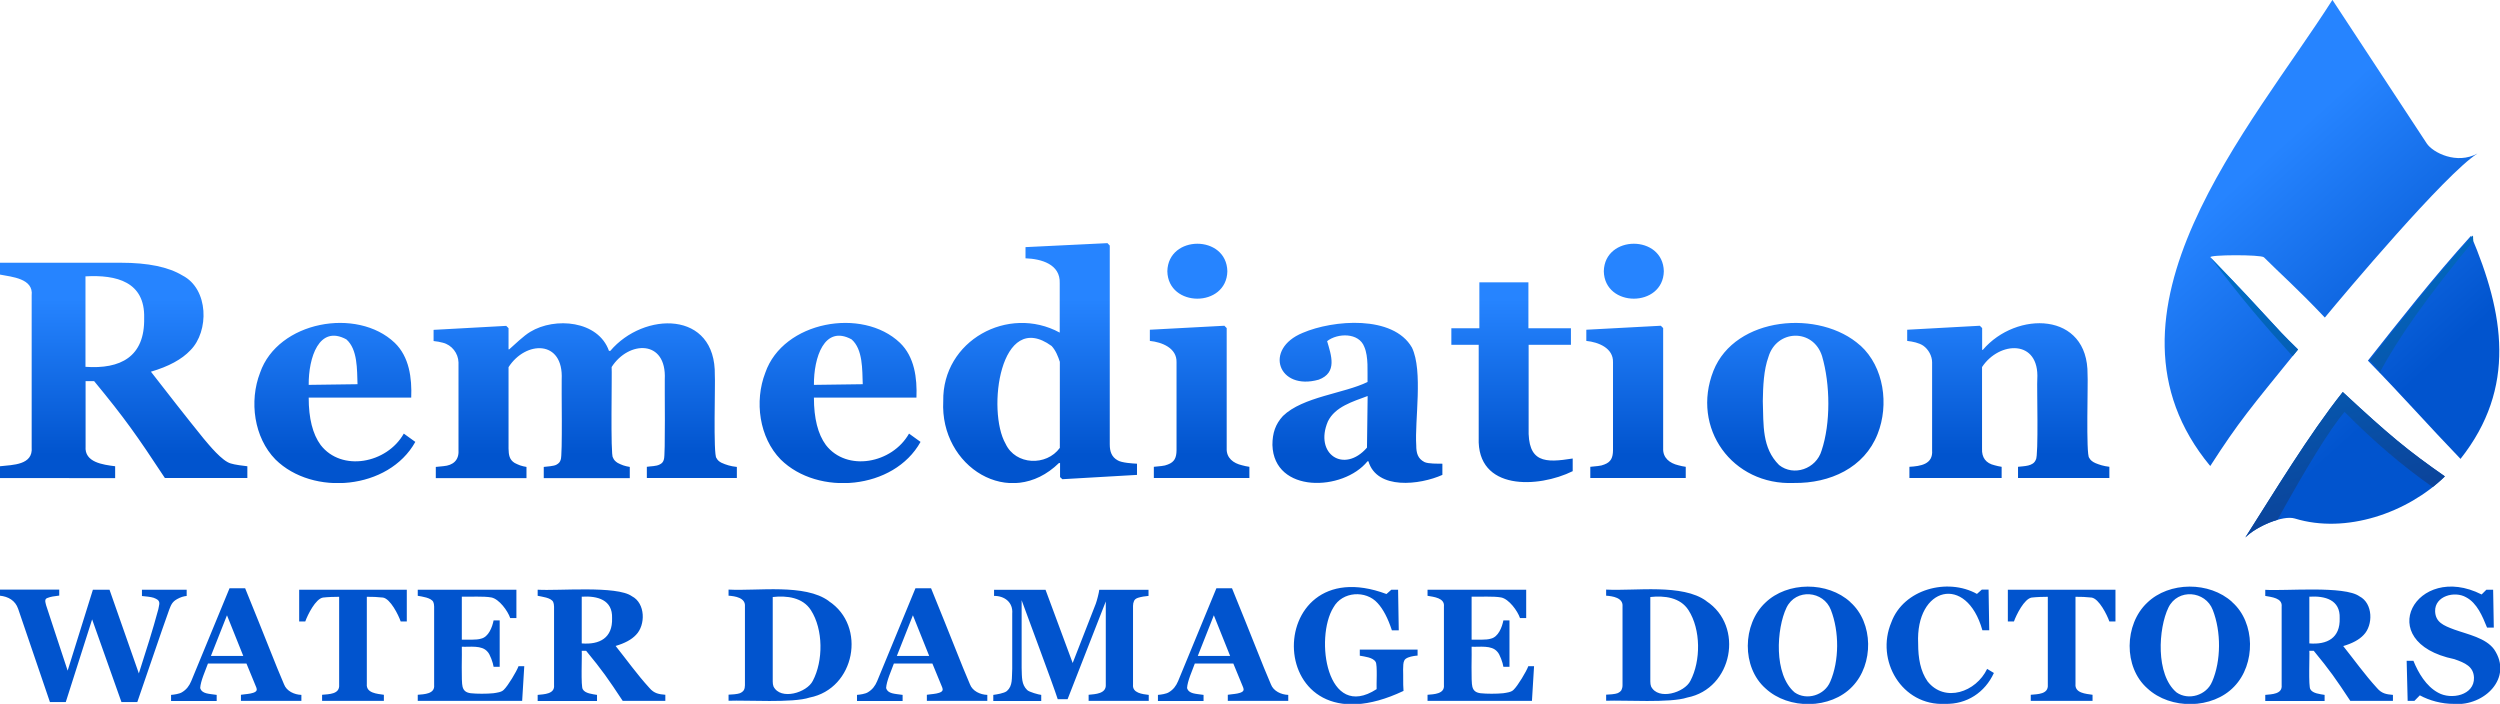
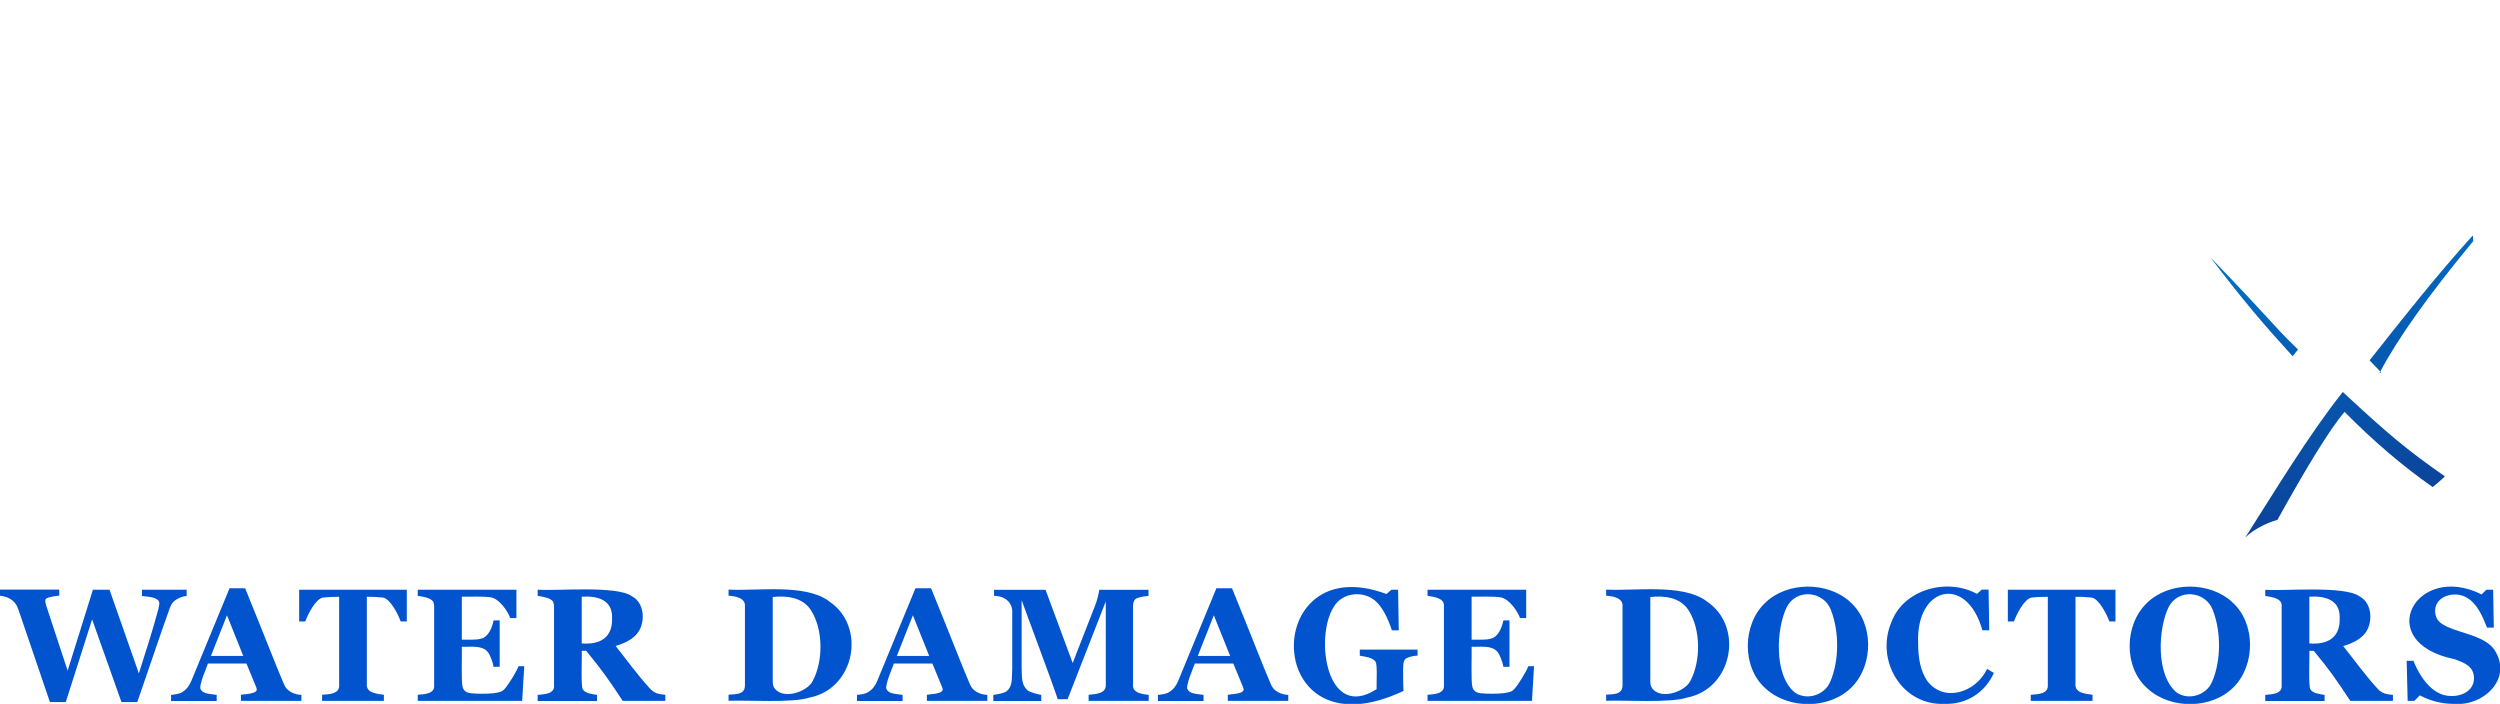
<svg xmlns="http://www.w3.org/2000/svg" id="a" data-name="Layer 1" viewBox="0 0 225.79 63.57">
  <defs>
    <clipPath id="b">
-       <path d="M190.51,43.17h-8.25v-1.01c.53-.07,1.39-.03,1.61-.65.26-.3.08-6.75.13-7.26.21-3.63-3.44-3.45-4.99-1.1v7.36c-.04.82.35,1.33,1.13,1.51.22.06.43.11.64.14v1.01h-8.33v-1.01c1-.06,2.15-.22,2.05-1.49,0,0,0-7.95,0-7.95,0-.57-.33-1.17-.8-1.5-.39-.26-.94-.37-1.45-.43v-1.01l6.56-.36.21.21v1.97h.06c3.02-3.55,9.53-3.47,9.46,2.23.06.46-.16,7.3.15,7.52.1.2.29.36.57.48.15.06.33.13.54.19.21.06.46.11.73.14v1.01ZM164.52,40.69c.82-2.45.79-5.97.04-8.53-.8-2.52-4.1-2.41-4.84.07-.43,1.18-.49,2.67-.51,4,.07,2.19-.08,4.23,1.47,5.77,1.31,1.05,3.35.36,3.84-1.31ZM168.03,31.21c2.13,1.94,2.59,5.35,1.55,7.98-1.2,3.06-4.3,4.47-7.55,4.43-5.58.24-9.32-4.96-7.28-10.13,1.96-4.93,9.61-5.58,13.27-2.28ZM150.27,24.5c-.07,3.3-5.35,3.3-5.42,0,.07-3.31,5.35-3.32,5.42,0ZM152.24,43.17h-8.61v-1.01c.23-.02.46-.04.69-.07.22-.02.42-.07.58-.14.61-.23.77-.63.78-1.28,0,0,0-7.95,0-7.95.04-1.29-1.32-1.82-2.41-1.93v-1.01l6.73-.36.21.21v10.86c-.04.87.6,1.35,1.37,1.53.22.06.44.11.67.14v1.01ZM142.05,42.55c-3.12,1.54-8.68,1.8-8.5-3.02,0,0,0-8.39,0-8.39h-2.47v-1.49h2.53v-4.15h4.43v4.15h3.84v1.49h-3.82v7.5c-.1,3.18,1.48,3.17,3.98,2.77v1.14ZM123.51,35.77c-1.33.5-2.93.96-3.58,2.29-1.25,2.94,1.45,4.75,3.53,2.37l.06-4.65ZM130.27,42.89c-2.03.91-5.91,1.38-6.68-1.23h-.08c-2.2,2.72-8.46,2.93-8.59-1.47,0-1.08.27-1.88.95-2.62,1.79-1.74,5.52-2.03,7.64-3.07-.02-.94.1-2.27-.29-3.17-.49-1.31-2.42-1.26-3.36-.52.37,1.27.95,2.85-.76,3.48-3.65,1.03-5.01-2.77-1.44-4.23,2.75-1.18,8.17-1.62,9.86,1.33,1.02,2.11.24,6.62.39,8.83,0,.71.14,1.2.74,1.51.36.17,1.19.14,1.62.15v1.01ZM110.85,24.5c-.07,3.3-5.35,3.3-5.42,0,.07-3.31,5.35-3.32,5.42,0ZM112.82,43.17h-8.61v-1.01c.23-.02.46-.04.69-.07.22-.02.42-.07.58-.14.61-.23.77-.63.78-1.28,0,0,0-7.95,0-7.95.04-1.29-1.32-1.82-2.41-1.93v-1.01l6.73-.36.21.21v10.86c-.04.87.6,1.35,1.38,1.53.22.06.44.11.67.14v1.01ZM95.72,40.45v-7.77c-.15-.47-.37-1.03-.74-1.43-4.66-3.39-5.87,5.86-4.16,8.83.9,1.94,3.69,2.04,4.9.37ZM102.7,42.89l-6.75.39-.21-.19v-1.26l-.09-.02c-4.43,4.33-10.77.35-10.46-5.58-.09-5.47,5.87-8.72,10.52-6.19v-4.46c.07-1.72-1.67-2.2-3.09-2.25v-1.01l7.4-.36.21.22v17.96c0,.64.17,1.14.72,1.44.36.22,1.33.28,1.74.3v1.01ZM77.92,34.7c-.05-1.32.02-3.15-1.01-4.05-2.47-1.34-3.42,1.66-3.4,4.11l4.41-.06ZM83.14,39.91c-2.41,4.33-9.26,4.92-12.63,1.59-1.94-1.98-2.39-5.26-1.39-7.84,1.61-4.65,8.76-5.94,12.16-2.7,1.32,1.27,1.56,3.19,1.49,4.95h-9.26c0,1.88.36,3.3,1.08,4.28,1.89,2.45,5.99,1.67,7.51-1.03l1.04.75ZM66.56,43.17h-8.14v-1.01c.36-.06.85-.04,1.16-.21.2-.09.33-.24.38-.46.15-.29.06-6.74.08-7.23.18-3.62-3.27-3.5-4.8-1.11.05.41-.12,8.05.12,8.17.07.21.22.36.43.49.15.08.31.15.5.22.19.06.38.11.59.14v1.01h-7.77v-1.01c.28-.04.92-.06,1.16-.21.19-.1.32-.25.37-.44.18-.31.06-6.74.09-7.25.18-3.62-3.27-3.5-4.8-1.11v7.36c.01.57.08,1,.55,1.29.15.08.31.15.49.22.18.06.38.11.58.14v1.01h-8.19v-1.01c.24-.02.47-.04.7-.07.85-.07,1.4-.53,1.35-1.42,0,0,0-7.95,0-7.95-.02-.82-.6-1.58-1.42-1.78-.25-.07-.53-.12-.83-.15v-1.01l6.56-.36.21.21v1.91h.06c.5-.44,1.31-1.23,1.9-1.58,2.23-1.36,6.15-1.02,7.11,1.72h.12c3.02-3.57,9.55-3.68,9.44,2.2.06.48-.16,7.24.15,7.48.19.39.65.52,1.09.66.21.06.46.11.75.14v1.01ZM32.29,34.7c-.05-1.32.02-3.15-1.01-4.05-2.47-1.34-3.42,1.66-3.4,4.11l4.41-.06ZM37.51,39.91c-2.41,4.33-9.26,4.92-12.63,1.59-1.94-1.98-2.39-5.26-1.39-7.84,1.61-4.65,8.76-5.94,12.16-2.7,1.32,1.27,1.56,3.19,1.49,4.95h-9.26c0,1.88.36,3.3,1.08,4.28,1.89,2.45,5.99,1.67,7.51-1.03l1.04.75ZM13.02,28.71c.08-3.26-2.5-3.91-5.3-3.75v8.17c3.15.22,5.37-.89,5.3-4.41ZM22.34,43.17h-7.45c-2.55-3.87-3.59-5.35-6.39-8.75h-.77v5.9c-.12,1.44,1.57,1.65,2.67,1.79v1.07H0v-1.07c1.15-.13,3-.1,2.86-1.71,0,0,0-13.72,0-13.72.18-1.53-1.79-1.67-2.86-1.88v-1.07h10.92c2.44,0,4.29.38,5.56,1.15,2.38,1.22,2.42,5.04.72,6.75-.78.83-1.97,1.47-3.57,1.94,1.42,1.83,3.18,4.09,4.76,6.04.49.58,1.68,2.05,2.46,2.25.32.11,1.19.22,1.49.25v1.07Z" style="clip-rule: evenodd; fill: none;" />
-     </clipPath>
+       </clipPath>
    <linearGradient id="c" x1="95.25" y1="27.01" x2="95.25" y2="41.07" gradientUnits="userSpaceOnUse">
      <stop offset="0" stop-color="#2684ff" />
      <stop offset="1" stop-color="#0154ce" />
    </linearGradient>
    <clipPath id="d">
      <path d="M222.22,41.45c5.1-6.45,3.93-13.15.96-20.16-3.39,3.74-6.53,7.75-9.32,11.28,3.17,3.24,5.46,5.86,8.36,8.87M202.78,48.55c.98-1,3.42-2.05,4.48-1.72,4.62,1.42,10.18-.51,13.55-3.8-3.35-2.34-4.98-3.68-9.22-7.62-3.08,3.88-6.15,8.98-8.81,13.15ZM210.65,0c-7.29,11.45-22.44,28.33-11.03,42.09,2.61-4.05,3.57-5.15,7.93-10.53-2.62-2.55-2.05-2.26-7.91-8.32-.23-.24,4.58-.26,4.83,0,1.56,1.56,2.94,2.74,5.5,5.44,1.79-2.17,10.87-12.96,13.79-14.82-1.86,1.03-4.04-.07-4.59-.91l-8.51-12.95Z" style="clip-rule: evenodd; fill: none;" />
    </clipPath>
    <linearGradient id="e" x1="202.39" y1="16.29" x2="218.4" y2="34.14" gradientUnits="userSpaceOnUse">
      <stop offset="0" stop-color="#2684ff" />
      <stop offset="1" stop-color="#0154ce" />
    </linearGradient>
    <clipPath id="f">
      <path d="M204.3,47.5c.45-.23.9-.41,1.39-.55,2.52-4.55,4.66-8.11,6.06-9.75,2.6,2.63,5.25,4.9,7.96,6.79.33-.26.64-.53.94-.81h0s.11-.11.16-.16c-3.35-2.34-4.98-3.68-9.22-7.62-3.08,3.88-6.15,8.98-8.81,13.15.45-.45.96-.76,1.52-1.05M214.92,33.67c1.6-3.06,4.42-7.02,8.45-11.89h0s0-.01,0-.02h0s0-.01,0-.02h0s0,0,0,0h0s0,0,0,0h0s0-.02,0-.02h0s0-.01,0-.02h0s0,0,0,0h0s0,0,0,0h0s0-.02,0-.02h0s0-.01,0-.02h0s0,0,0,0h0s0-.02,0-.02h0s0-.02,0-.02h0s0-.02,0-.02h0s0-.03-.01-.04h0s0-.01,0-.02h0s0,0,0,0h0s0-.02,0-.02h0s0-.01,0-.02h0s0-.02,0-.02h0s0-.01,0-.02h0s0-.01,0-.02h0s0-.02,0-.02h0s0,0,0,0h0s0,0,0,0h0s0-.02,0-.02h0s0-.02,0-.02h0s-.01-.03-.02-.04h0s0-.02,0-.02h0s0-.02,0-.02h0s0-.02-.01-.03c-3.39,3.74-6.53,7.75-9.32,11.28.36.36.71.74,1.06,1.1ZM207.06,32.17c.16-.2.33-.4.49-.6-2.62-2.55-2.05-2.26-7.91-8.32,2.9,3.83,4.82,6.07,7.42,8.92Z" style="clip-rule: evenodd; fill: none;" />
    </clipPath>
    <linearGradient id="g" x1="207.58" y1="21.27" x2="214.3" y2="44.65" gradientUnits="userSpaceOnUse">
      <stop offset="0" stop-color="#0071c7" />
      <stop offset=".92" stop-color="#0a489f" />
      <stop offset="1" stop-color="#0b459c" />
    </linearGradient>
  </defs>
  <path d="M221.62,63.57c-1.08.01-2.21-.3-3.07-.77l-.49.5h-.61l-.09-3.62h.61c.44,1.09,1.15,2.3,2.23,2.88,1.18.67,3.29.24,3.24-1.36-.04-1-.8-1.33-1.78-1.67-7.46-1.54-3.44-8.83,2.47-5.84l.43-.43h.61l.06,3.42h-.61c-.41-1.01-.9-2.22-1.9-2.74-1.03-.59-2.82-.11-2.79,1.26.03,1,.76,1.3,1.73,1.66,1.22.44,2.84.75,3.6,1.79,1.73,2.57-.87,5.13-3.63,4.93M211.31,55.83c.06-1.66-1.32-2.03-2.74-1.94v4.22c1.6.13,2.8-.48,2.74-2.28ZM216.12,63.3h-3.85c-1.32-2-1.85-2.76-3.3-4.52h-.4c.04.3-.1,3.29.1,3.48.2.37.88.43,1.28.5v.55h-5.36v-.55c.58-.06,1.56-.06,1.48-.88,0,0,0-7.09,0-7.09.09-.79-.93-.86-1.48-.97v-.55c1.83.12,7.16-.39,8.51.59,1.23.63,1.25,2.6.37,3.49-.4.43-1.02.76-1.84,1,.96,1.2,1.95,2.59,3.05,3.79.44.52.88.57,1.44.62v.55ZM199.79,61.57c.82-1.9.82-4.53.06-6.48-.66-1.74-3.16-1.97-4.01-.21-.9,1.86-1.18,6.05.74,7.66,1.07.75,2.71.26,3.21-.98ZM201.6,54.38c2.11,1.86,2.13,5.62.18,7.63-1.95,2.05-5.75,2.11-7.84.16-2.17-1.91-2.09-5.78-.02-7.73,2-1.94,5.64-1.93,7.68-.07ZM191.06,56.13h-.55c-.21-.6-.93-2.05-1.6-2.16-.43-.05-1.03-.08-1.46-.07v7.87c-.08.83.93.89,1.54.98v.55h-5.58v-.55c.62-.06,1.61-.04,1.54-.91,0,0,0-7.94,0-7.94-.43,0-1.03.02-1.46.07-.67.11-1.38,1.55-1.6,2.16h-.55v-2.87h9.72v2.87ZM175.66,63.57c-3.89.19-6.3-3.92-4.84-7.37,1.1-2.99,5.07-4.04,7.73-2.56l.44-.39h.61l.06,3.67h-.62c-1.43-5.11-6.05-3.94-5.8,1.21,0,1.31.2,2.48.85,3.41,1.55,1.95,4.38.97,5.38-1.13l.61.37c-.81,1.76-2.44,2.84-4.42,2.79ZM165.3,61.57c.82-1.9.82-4.53.06-6.48-.66-1.74-3.16-1.97-4.01-.21-.9,1.87-1.18,6.05.74,7.66,1.07.75,2.71.26,3.21-.98ZM167.11,54.38c2.11,1.86,2.13,5.62.18,7.63-1.95,2.05-5.75,2.11-7.84.16-2.16-1.91-2.09-5.78-.02-7.73,2-1.94,5.64-1.93,7.68-.07ZM152.67,61.49c.95-1.8.95-4.64-.17-6.38-.74-1.16-2.18-1.33-3.45-1.19v7.63c0,.17.02.32.07.45.64,1.28,3.02.56,3.55-.51ZM154.11,54.29c3.44,2.25,2.38,7.91-1.73,8.71-1.5.51-5.72.22-7.32.29v-.55c.22,0,.84-.05,1.02-.13.17-.07.29-.17.36-.28.06-.12.1-.27.1-.44v-7.12c.07-.79-.91-.93-1.48-.97v-.55c2.64.14,6.89-.55,9.05,1.03ZM137.83,55.82h-.55c-.22-.65-1-1.72-1.7-1.86-.7-.13-1.95-.05-2.67-.07v3.88c.45-.01,1.33.05,1.74-.09.67-.15,1.01-1.03,1.13-1.65h.55v4.19h-.55c-.04-.32-.32-1.14-.55-1.36-.52-.62-1.59-.41-2.32-.45.03.52-.07,3.18.07,3.62.1.38.35.53.74.58.53.06,1.45.06,2.04,0,.32-.05.73-.09.94-.31.38-.36,1.16-1.66,1.33-2.13h.52l-.19,3.13h-9.43v-.55c.58-.05,1.56-.07,1.48-.88,0,0,0-7.09,0-7.09.09-.78-.92-.87-1.48-.97v-.55h8.91v2.56ZM128.02,59.21c-.15.01-.28.03-.39.05-.23.04-.72.15-.81.42-.16.29-.07,1.29-.09,1.62,0,.48,0,.64.03,1.1-12.87,6.1-13-13.04-1.54-8.75l.44-.39h.61l.06,3.67h-.62c-.36-1.1-.79-1.92-1.29-2.46-1.05-1.18-3.18-1.07-3.99.39-1.7,2.74-.62,10.31,3.9,7.38-.03-.32.09-2.21-.09-2.46-.24-.41-1-.48-1.43-.56v-.55h5.22v.55ZM111.1,59.24l-1.47-3.67-1.45,3.67h2.91ZM116.35,63.3h-5.46v-.55c.29-.07,1.55-.06,1.42-.54,0-.05-.03-.11-.06-.19l-.86-2.09h-3.48c-.23.65-.66,1.56-.7,2.21.16.54.78.51,1.49.62v.55h-4.12v-.55c.27-.02.76-.09.99-.24.4-.24.65-.57.83-1,1.19-2.89,2.21-5.36,3.46-8.39h1.41c.92,2.27,1.65,4.07,2.17,5.39.52,1.32.97,2.42,1.34,3.28.23.62.93.94,1.57.96v.55ZM103.75,63.3h-5.43v-.55c.61-.06,1.61-.09,1.55-.93,0,0,0-7.5,0-7.5l-3.45,8.83h-.89c-.44-1.38-2.73-7.46-3.26-8.94v6.11c.03.88-.02,1.49.5,2,.17.18,1.05.42,1.27.44v.55h-4.33v-.55c.28-.04.98-.14,1.23-.35.54-.48.43-1.14.48-2.01,0,0,0-4.98,0-4.98.09-1.03-.71-1.61-1.64-1.6v-.55h4.65l2.45,6.61,2.09-5.36c.1-.27.29-1,.31-1.25h4.45v.55c-.3.02-.66.08-.95.17-.18.06-.31.16-.36.29-.06.13-.09.28-.09.44v7.11c-.08.77.86.86,1.42.93v.55ZM83.92,59.24l-1.47-3.67-1.45,3.67h2.91ZM89.17,63.3h-5.46v-.55c.29-.07,1.55-.06,1.42-.54,0-.05-.03-.11-.06-.19l-.86-2.09h-3.48c-.23.65-.66,1.56-.7,2.21.16.54.78.51,1.49.62v.55h-4.12v-.55c.27-.02.76-.09.99-.24.4-.24.65-.57.83-1,1.19-2.89,2.21-5.36,3.46-8.39h1.41c.92,2.27,1.65,4.07,2.17,5.39.52,1.32.97,2.42,1.34,3.28.23.62.93.94,1.57.96v.55ZM73.41,61.49c.95-1.8.95-4.64-.17-6.38-.74-1.16-2.18-1.33-3.45-1.19v7.63c0,.17.02.32.07.45.64,1.28,3.02.56,3.55-.51ZM74.85,54.29c3.44,2.25,2.38,7.91-1.73,8.71-1.5.51-5.72.22-7.32.29v-.55c.22,0,.84-.05,1.02-.13.17-.07.29-.17.36-.28.07-.12.1-.27.1-.44v-7.12c.07-.79-.91-.93-1.48-.97v-.55c2.64.14,6.89-.55,9.05,1.03ZM55.28,55.83c.06-1.66-1.32-2.03-2.74-1.94v4.22c1.6.13,2.8-.48,2.74-2.28ZM60.09,63.3h-3.85c-1.32-2-1.85-2.76-3.3-4.52h-.4c.04.3-.1,3.29.1,3.48.2.37.88.43,1.28.5v.55h-5.36v-.55c.58-.06,1.56-.07,1.48-.88,0,0,0-7.09,0-7.09,0-.17-.03-.31-.08-.43-.21-.39-1.01-.46-1.4-.55v-.55c1.83.12,7.16-.39,8.51.59,1.23.63,1.25,2.6.37,3.49-.4.43-1.02.76-1.84,1,.96,1.2,1.95,2.59,3.05,3.79.44.52.88.57,1.44.62v.55ZM46.63,55.82h-.55c-.22-.65-1-1.72-1.7-1.86-.7-.13-1.95-.05-2.67-.07v3.88c.45-.01,1.33.05,1.74-.09.67-.15,1.01-1.03,1.13-1.65h.55v4.19h-.55c-.04-.32-.32-1.14-.55-1.36-.52-.62-1.59-.41-2.32-.45.03.52-.07,3.18.07,3.62.1.38.35.53.74.58.53.06,1.45.06,2.04,0,.32-.05.73-.09.94-.31.38-.36,1.16-1.66,1.33-2.13h.52l-.19,3.13h-9.43v-.55c.58-.05,1.56-.07,1.48-.88,0,0,0-7.09,0-7.09,0-.17-.03-.31-.08-.42-.2-.38-1.01-.48-1.4-.55v-.55h8.91v2.56ZM36.74,56.13h-.55c-.21-.6-.93-2.05-1.6-2.16-.43-.05-1.03-.08-1.46-.07v7.87c-.08.83.93.89,1.54.98v.55h-5.58v-.55c.62-.06,1.61-.04,1.54-.91,0,0,0-7.94,0-7.94-.43,0-1.03.02-1.46.07-.67.11-1.38,1.55-1.6,2.16h-.55v-2.87h9.72v2.87ZM21.97,59.24l-1.47-3.67-1.45,3.67h2.91ZM27.22,63.3h-5.46v-.55c.29-.07,1.55-.06,1.42-.54,0-.05-.03-.11-.06-.19l-.86-2.09h-3.48c-.23.65-.66,1.56-.7,2.21.16.54.78.51,1.49.62v.55h-4.12v-.55c.27-.02.76-.09.99-.24.4-.24.65-.57.83-1,1.19-2.89,2.21-5.36,3.46-8.39h1.41c.92,2.27,1.65,4.07,2.17,5.39.52,1.32.97,2.42,1.34,3.28.23.62.93.94,1.57.96v.55ZM16.88,53.82c-.15.01-.29.05-.44.09-.14.05-.29.11-.43.19-.44.24-.55.5-.72.94-.77,2.13-2,5.82-2.89,8.37h-1.43l-2.65-7.47-2.38,7.47h-1.43c-1.23-3.59-1.92-5.62-2.87-8.42-.26-.76-.89-1.11-1.65-1.19v-.55h5.36v.54c-.48.06-.74.09-1.08.22-.21.08-.2.26-.16.43.02.06.04.13.05.21.52,1.62,1.25,3.77,1.95,5.92l2.28-7.31h1.5l2.65,7.56c.72-2.26,1.23-3.83,1.76-5.8.05-.33.2-.62-.05-.84-.09-.07-.21-.13-.37-.19-.26-.09-.78-.13-1.06-.16v-.57h4.04v.57Z" style="fill: #0154ce;" />
  <g style="clip-path: url(#b);">
-     <rect y="21.96" width="190.51" height="21.66" style="fill: url(#c);" />
-   </g>
+     </g>
  <g style="clip-path: url(#d);">
-     <rect x="193.3" width="32.49" height="48.55" style="fill: url(#e);" />
-   </g>
+     </g>
  <g style="clip-path: url(#f);">
    <rect x="199.64" y="21.29" width="23.74" height="27.26" style="fill: url(#g);" />
  </g>
</svg>